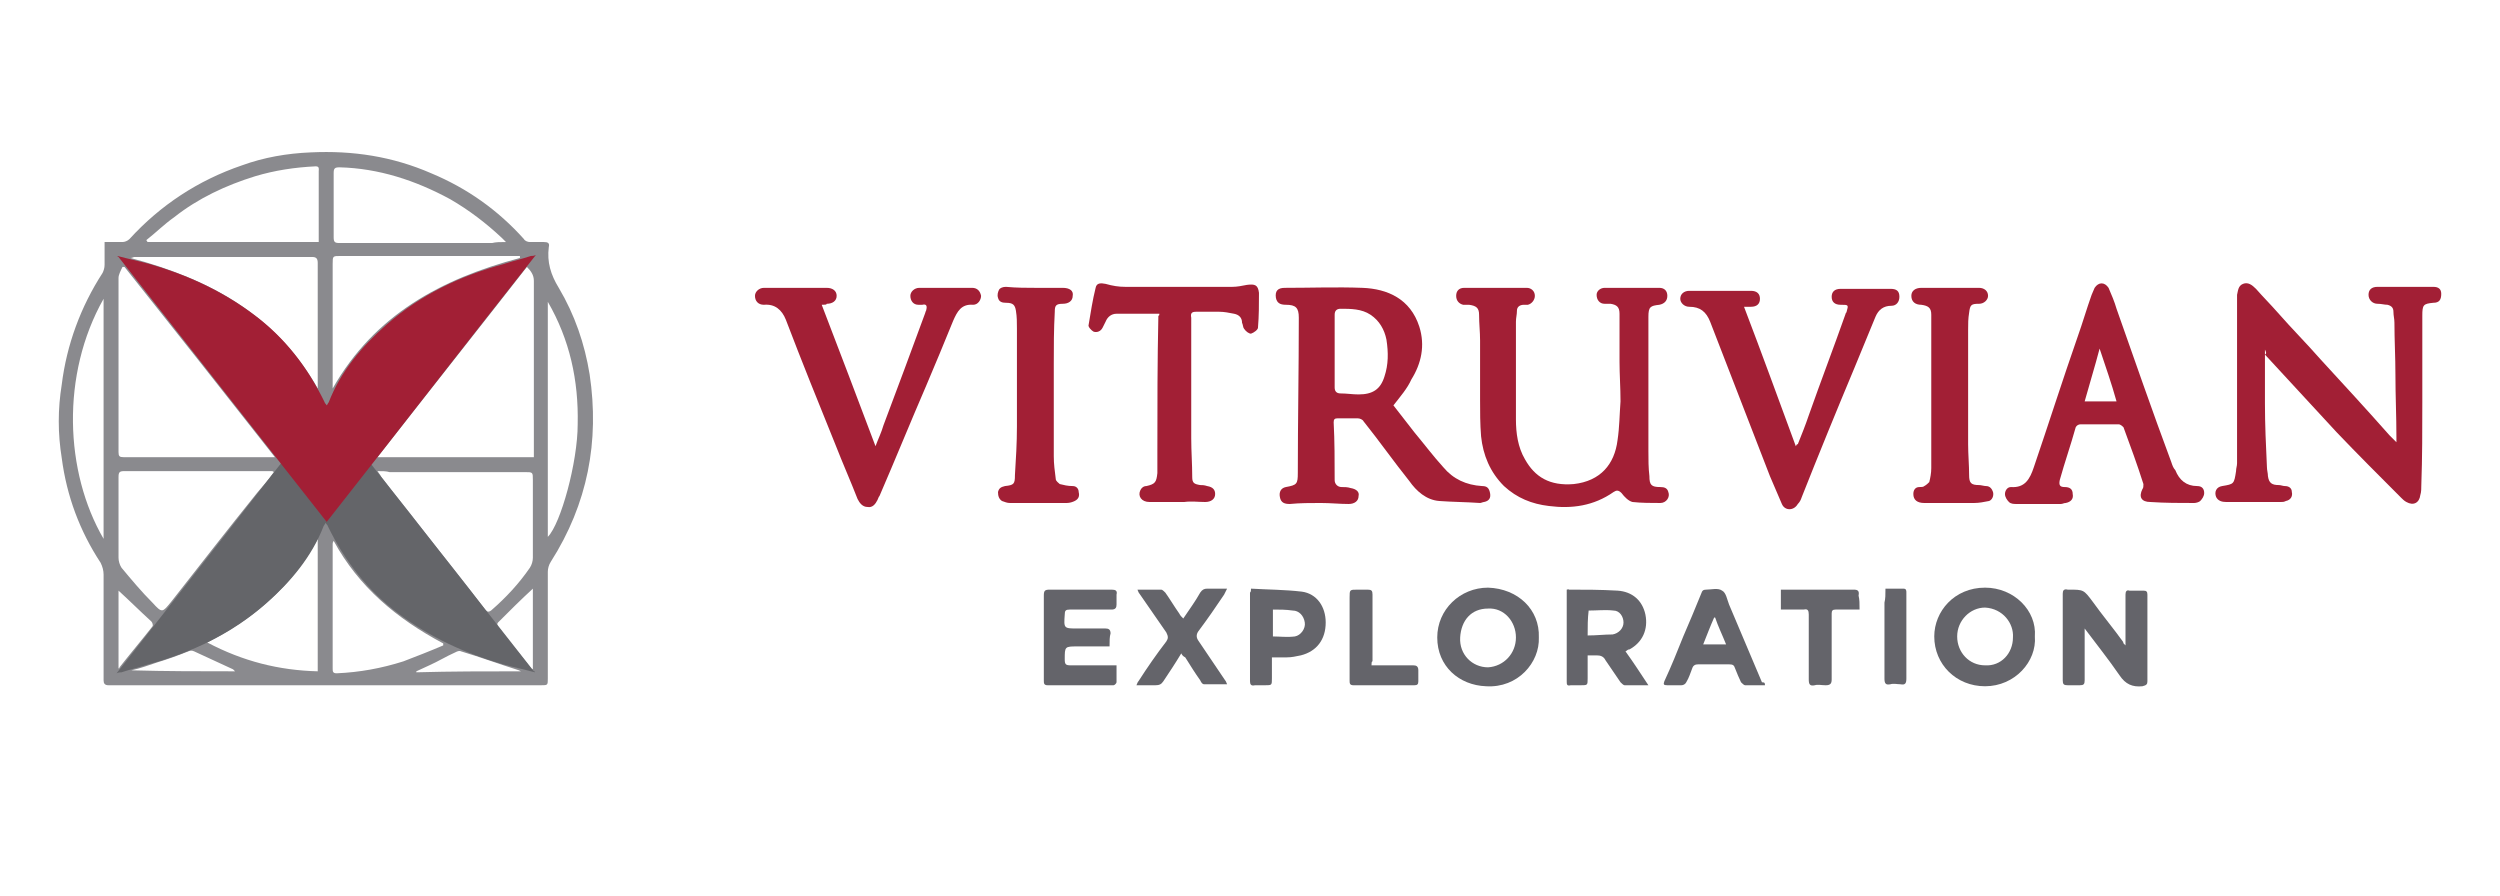
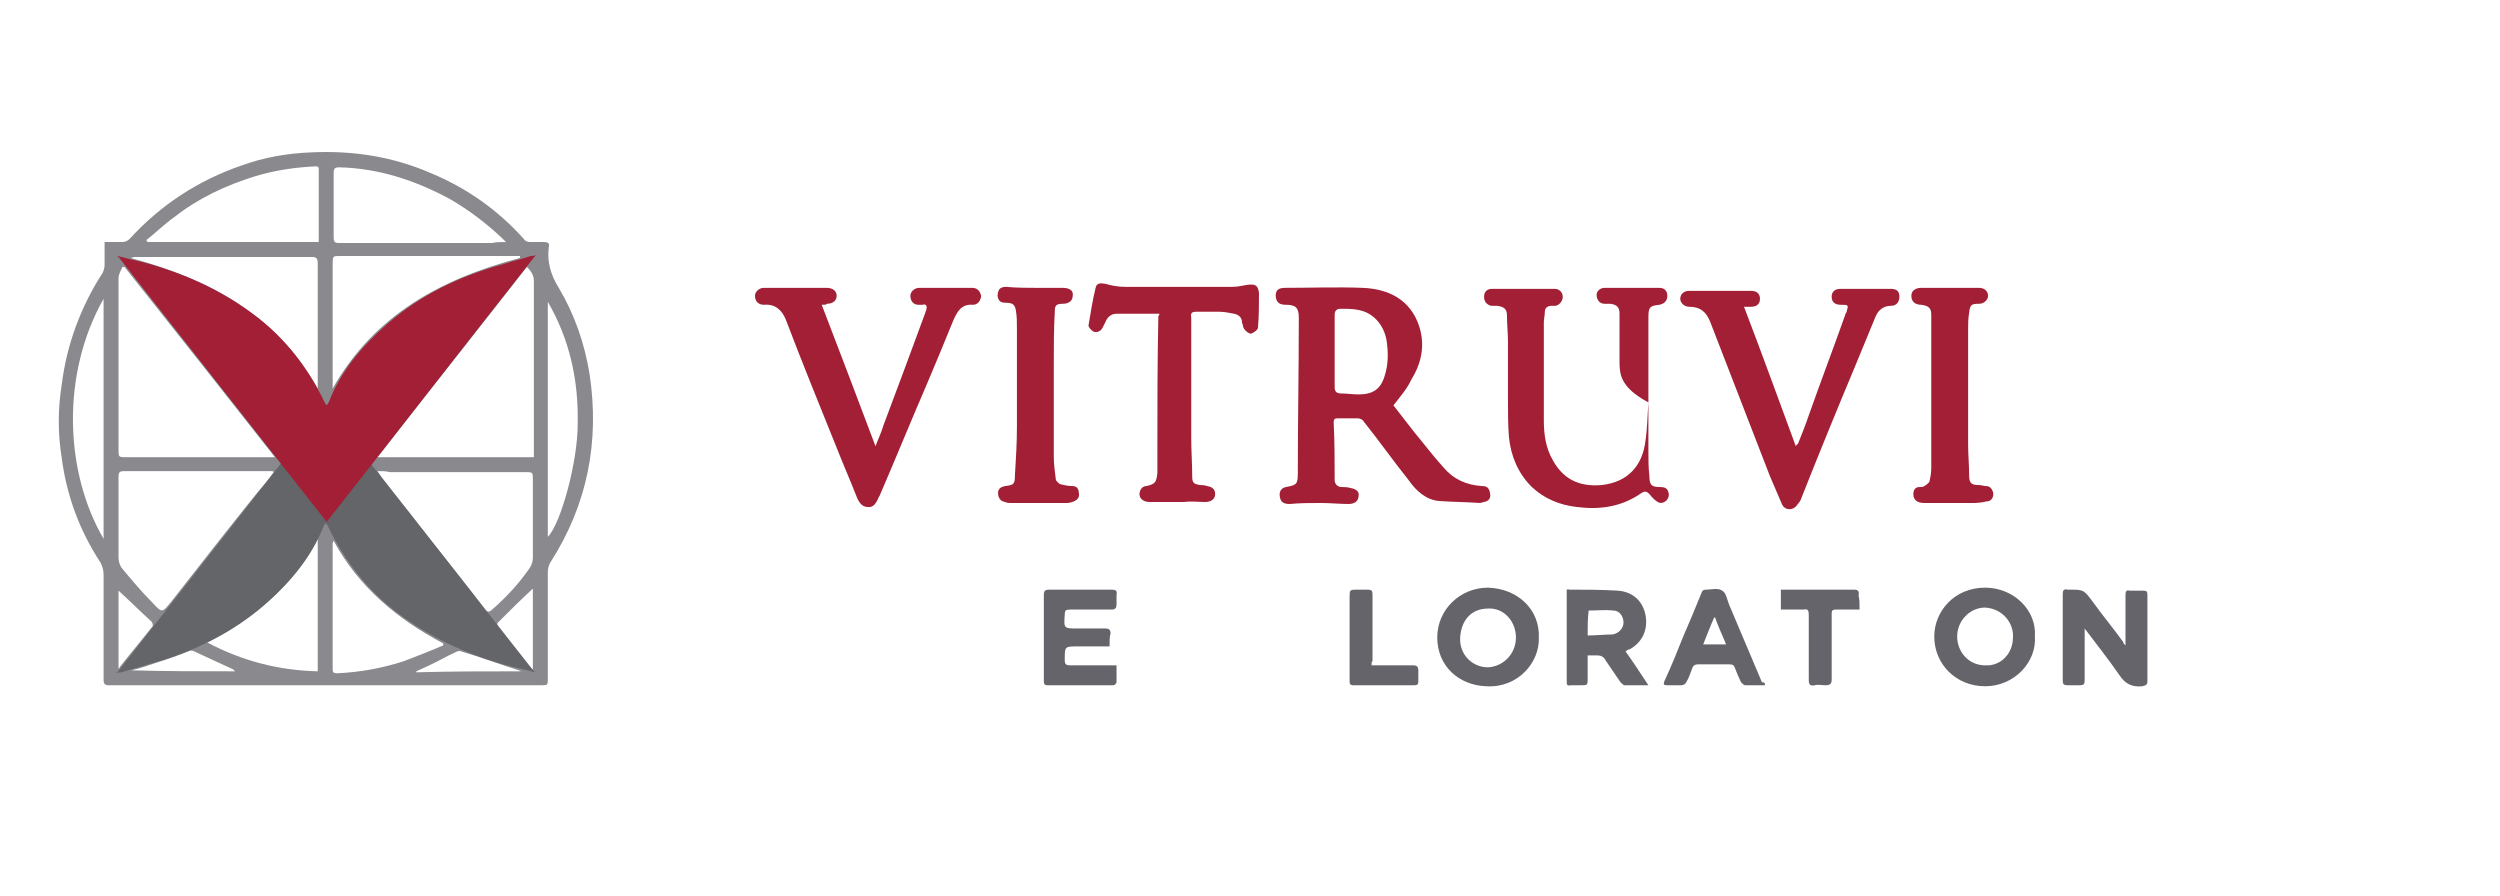
<svg xmlns="http://www.w3.org/2000/svg" version="1.1" id="Layer_1" x="0px" y="0px" viewBox="0 0 251 90" style="enable-background:new 0 0 251 90;" xml:space="preserve">
  <style type="text/css">
	.st0{fill:#FFFFFF;}
	.st1{fill:#8A8A8E;}
	.st2{fill:#A21F35;}
	.st3{fill:#64646A;}
	.st4{fill:#646569;}
</style>
  <rect class="st0" width="251" height="90" />
  <g>
    <path class="st1" d="M10.5,24.3c0.6,0,1.2,0,1.8,0c0.2,0,0.5-0.1,0.7-0.3c3.1-3.4,6.9-5.9,11.3-7.4c2.2-0.8,4.5-1.2,6.9-1.3   c4.2-0.2,8.2,0.4,12.1,2.1c3.6,1.5,6.7,3.7,9.3,6.6c0.1,0.2,0.4,0.3,0.6,0.3c0.5,0,0.9,0,1.4,0c0.4,0,0.6,0.1,0.5,0.5   c-0.2,1.5,0.2,2.8,1,4.1c1.6,2.7,2.6,5.6,3.1,8.7c1,6.7-0.2,13-3.9,18.8c-0.2,0.3-0.3,0.7-0.3,1c0,3.6,0,7.1,0,10.7   c0,0.7,0,0.7-0.7,0.7c-14.5,0-29,0-43.4,0c-0.4,0-0.5-0.2-0.5-0.5c0-3.5,0-7.1,0-10.6c0-0.4-0.1-0.8-0.3-1.2   C8,53.3,6.7,49.8,6.2,46c-0.4-2.5-0.4-4.9,0-7.4c0.5-4,1.9-7.8,4.1-11.2c0.1-0.2,0.2-0.5,0.2-0.8C10.5,25.9,10.5,25.2,10.5,24.3z    M53.6,45.9c0-0.2,0-0.4,0-0.5c0-5.7,0-11.4,0-17.2c0-0.6-0.3-1-0.7-1.4c-5,6.4-10,12.7-15,19.1C43.1,45.9,48.3,45.9,53.6,45.9z    M27.6,45.9c-5.1-6.5-10.1-12.8-15.1-19.1c-0.1,0-0.1,0-0.2,0c-0.2,0.4-0.4,0.8-0.4,1.1c0,5.8,0,11.7,0,17.5c0,0.4,0.1,0.5,0.5,0.5   c4.5,0,9,0,13.5,0C26.4,45.9,26.9,45.9,27.6,45.9z M37.9,47.3c0.2,0.3,0.3,0.4,0.4,0.6c1.3,1.7,2.7,3.4,4,5.1   c2.1,2.7,4.3,5.4,6.4,8.2c0.2,0.2,0.3,0.3,0.6,0.1c1.5-1.3,2.8-2.7,3.9-4.3c0.2-0.3,0.3-0.7,0.3-1c0-2.6,0-5.2,0-7.8   c0-0.8,0-0.8-0.8-0.8c-4.5,0-9,0-13.6,0C38.8,47.3,38.4,47.3,37.9,47.3z M27.5,47.4c-0.1-0.1-0.2-0.1-0.2-0.1c-4.9,0-9.9,0-14.8,0   c-0.5,0-0.6,0.1-0.6,0.6c0,2.7,0,5.4,0,8.1c0,0.3,0.1,0.7,0.3,1c1,1.2,2,2.4,3.1,3.5c1,1.1,1,1,1.9-0.1c2.9-3.7,5.7-7.3,8.6-10.9   C26.4,48.8,27,48.1,27.5,47.4z M52.2,25.9c0-0.1,0-0.1,0-0.2c-0.7,0-1.4,0-2.1,0c-5.3,0-10.6,0-15.9,0c-0.8,0-0.8,0-0.8,0.8   c0,3.6,0,7.3,0,10.9c0,0.5,0,1,0,1.6C37.6,31.6,44.3,28,52.2,25.9z M50.8,24.3c-0.2-0.2-0.3-0.3-0.4-0.4c-1.6-1.5-3.3-2.8-5.2-3.9   c-3.5-1.9-7.2-3.1-11.1-3.2c-0.5,0-0.6,0.1-0.6,0.6c0,2.1,0,4.2,0,6.4c0,0.5,0.1,0.6,0.6,0.6c5.1,0,10.2,0,15.3,0   C49.8,24.3,50.2,24.3,50.8,24.3z M31.9,39c0-0.2,0-0.3,0-0.4c0-4.1,0-8.1,0-12.2c0-0.5-0.2-0.6-0.6-0.6c-5.9,0-11.8,0-17.8,0   c-0.1,0-0.2,0.1-0.4,0.1C21,28,27.7,31.6,31.9,39z M14.7,24.1c0,0.1,0.1,0.1,0.1,0.2c5.7,0,11.4,0,17.2,0c0-0.3,0-0.6,0-1   c0-2,0-4.1,0-6.1c0-0.2,0.1-0.5-0.3-0.5c-2.1,0.1-4.1,0.4-6.1,1c-2.9,0.9-5.7,2.2-8.1,4.1C16.5,22.5,15.6,23.4,14.7,24.1z    M33.5,54.3c-0.1,0.2-0.1,0.2-0.1,0.3c0,2.8,0,5.6,0,8.5c0,1.3,0,2.6,0,4c0,0.3,0,0.5,0.4,0.5c2.3-0.1,4.5-0.5,6.7-1.2   c1.3-0.5,2.6-1,4-1.6c0-0.1,0-0.1,0-0.2C39.8,62.1,36,58.9,33.5,54.3z M31.9,67.4c0-4.4,0-8.8,0-13.3c-2.6,4.8-6.4,8-11.1,10.4   C24.4,66.4,28,67.3,31.9,67.4z M10.4,30c-4.3,7.6-3.9,17.4,0,24.1C10.4,46.1,10.4,38.1,10.4,30z M55,30.3c0,7.8,0,15.7,0,23.6   c1.3-1.3,3-7.5,3-11.3C58.1,38.2,57.2,34.1,55,30.3z M53.4,67.2c0,0,0.1,0,0.1-0.1c0-2.7,0-5.4,0-8c-1.2,1.1-2.3,2.2-3.5,3.4   c-0.1,0.1-0.1,0.3,0,0.4c0.3,0.4,0.6,0.8,1,1.3C51.8,65.2,52.6,66.2,53.4,67.2z M11.9,59.3c0,2.5,0,5.2,0,7.8c0.1,0,0.1,0,0.1-0.1   c1.1-1.4,2.2-2.7,3.3-4.1c0.1-0.1,0-0.4-0.1-0.5C14.1,61.4,13,60.3,11.9,59.3z M52.3,67.4c-0.2-0.1-0.2-0.1-0.2-0.1   c-1.9-0.6-3.8-1.3-5.8-1.9c-0.2-0.1-0.4,0-0.6,0.1c-0.9,0.4-1.7,0.9-2.6,1.3c-0.4,0.2-0.9,0.4-1.3,0.6c0,0,0,0,0,0.1   C45.3,67.4,48.8,67.4,52.3,67.4z M13.2,67.3C13.2,67.3,13.2,67.4,13.2,67.3c3.5,0.1,6.9,0.1,10.4,0.1c-0.1-0.1-0.1-0.1-0.2-0.2   c-1.3-0.6-2.6-1.2-3.9-1.8c-0.2-0.1-0.4-0.1-0.6,0c-1,0.4-2.1,0.8-3.1,1.1C14.9,66.8,14.1,67.1,13.2,67.3z" />
-     <path class="st2" d="M227.4,35.1c0,1.9,0,3.7,0,5.4c0,2.1,0.1,4.3,0.2,6.4c0,0.3,0.1,0.6,0.1,0.9c0.1,0.7,0.4,0.9,1.1,0.9   c0.2,0,0.4,0.1,0.6,0.1c0.4,0,0.7,0.2,0.7,0.6c0.1,0.4-0.1,0.8-0.6,0.9c-0.2,0.1-0.3,0.1-0.5,0.1c-1.8,0-3.7,0-5.5,0   c-0.4,0-0.8-0.1-1-0.5c-0.2-0.5,0-1,0.6-1.1c1.2-0.2,1.2-0.2,1.4-1.5c0-0.3,0.1-0.5,0.1-0.8c0-5.5,0-11.1,0-16.6c0-0.1,0-0.2,0-0.3   c0.1-0.4,0.1-0.9,0.6-1.1c0.5-0.2,0.9,0.1,1.3,0.5c0.7,0.8,1.5,1.6,2.2,2.4c1.4,1.6,2.9,3.1,4.3,4.7c2.3,2.5,4.6,5,6.9,7.6   c0.2,0.2,0.4,0.4,0.7,0.7c0-0.2,0-0.4,0-0.5c0-2.1-0.1-4.2-0.1-6.3c0-1.7-0.1-3.5-0.1-5.2c0-0.4-0.1-0.7-0.1-1.1   c0-0.4-0.2-0.6-0.6-0.7c-0.3,0-0.6-0.1-1-0.1c-0.5,0-0.9-0.4-0.9-0.9c0-0.5,0.3-0.8,0.9-0.8c1.9,0,3.7,0,5.6,0   c0.5,0,0.8,0.2,0.8,0.7c0,0.6-0.2,0.9-0.8,0.9c-1,0.1-1.1,0.2-1.1,1.3c0,2.9,0,5.8,0,8.7c0,2.8,0,5.5-0.1,8.3c0,0.3,0,0.7-0.1,1   c-0.1,0.8-0.7,1.1-1.4,0.7c-0.2-0.1-0.4-0.3-0.5-0.4c-2.2-2.2-4.4-4.4-6.5-6.6c-2.4-2.6-4.8-5.2-7.2-7.8   C227.6,35.5,227.5,35.3,227.4,35.1z" />
    <path class="st2" d="M139.9,40.7c0.7,0.9,1.4,1.8,2.1,2.7c1,1.2,1.9,2.4,2.9,3.5c1,1.2,2.3,1.8,3.9,1.9c0.5,0,0.7,0.2,0.8,0.7   c0.1,0.5-0.1,0.8-0.6,0.9c-0.1,0-0.3,0.1-0.4,0.1c-1.4-0.1-2.8-0.1-4.1-0.2c-1.3-0.1-2.3-1-3-2c-1.6-2-3-4-4.6-6   c-0.1-0.2-0.4-0.3-0.6-0.3c-0.6,0-1.3,0-2,0c-0.3,0-0.4,0.1-0.4,0.4c0.1,1.9,0.1,3.9,0.1,5.8c0,0.4,0.3,0.7,0.7,0.7   c0.3,0,0.6,0,0.9,0.1c0.6,0.1,0.9,0.4,0.8,0.8c0,0.5-0.4,0.8-1,0.8c-0.9,0-1.8-0.1-2.8-0.1c-1,0-2.1,0-3.1,0.1   c-0.5,0-0.9-0.1-1-0.7c-0.1-0.5,0.1-0.9,0.6-1c1.1-0.2,1.2-0.3,1.2-1.4c0-5.2,0.1-10.4,0.1-15.6c0-1-0.3-1.3-1.3-1.3   c-0.6,0-0.9-0.2-1-0.7c-0.1-0.7,0.2-1,0.9-1c2.6,0,5.2-0.1,7.8,0c2.5,0.1,4.8,1.1,5.7,3.9c0.6,1.9,0.2,3.7-0.8,5.3   C141.3,39,140.6,39.8,139.9,40.7z M134,35.3c0,0.6,0,1.2,0,1.8c0,0.6,0,1.2,0,1.8c0,0.4,0.2,0.6,0.6,0.6c0.6,0,1.2,0.1,1.8,0.1   c1.4,0,2.2-0.5,2.6-1.8c0.4-1.2,0.4-2.4,0.2-3.7c-0.2-1-0.7-1.9-1.6-2.5c-0.9-0.6-2-0.6-3-0.6c-0.4,0-0.6,0.2-0.6,0.6   C134,32.9,134,34.1,134,35.3z" />
-     <path class="st2" d="M162.6,36.3c0-1.6,0-3.2,0-4.8c0-0.7-0.3-0.9-0.9-1c-0.2,0-0.4,0-0.6,0c-0.5,0-0.8-0.4-0.8-0.9   c0-0.4,0.4-0.7,0.8-0.7c1.8,0,3.7,0,5.5,0c0.5,0,0.8,0.3,0.8,0.8c0,0.5-0.3,0.8-0.8,0.9c-0.9,0.1-1.1,0.2-1.1,1.2c0,4.5,0,9,0,13.5   c0,0.8,0,1.7,0.1,2.5c0,0.9,0.2,1.1,1.1,1.1c0.4,0,0.7,0.1,0.8,0.5c0.2,0.5-0.2,1.1-0.8,1.1c-0.9,0-1.9,0-2.8-0.1   c-0.4-0.1-0.8-0.5-1.1-0.9c-0.3-0.3-0.5-0.3-0.8-0.1c-2,1.4-4.2,1.7-6.5,1.4c-1.7-0.2-3.2-0.8-4.5-2c-1.4-1.4-2.1-3.1-2.3-5   c-0.1-1.2-0.1-2.5-0.1-3.7c0-2,0-3.9,0-5.9c0-0.9-0.1-1.7-0.1-2.6c0-0.7-0.3-0.9-1-1c-0.2,0-0.4,0-0.6,0c-0.4-0.1-0.7-0.4-0.7-0.9   c0-0.5,0.3-0.8,0.8-0.8c2.1,0,4.2,0,6.3,0c0.4,0,0.8,0.3,0.8,0.8c0,0.4-0.3,0.8-0.7,0.9c-0.1,0-0.3,0-0.4,0c-0.4,0-0.7,0.2-0.7,0.6   c0,0.4-0.1,0.7-0.1,1.1c0,3.3,0,6.5,0,9.8c0,1.4,0.2,2.8,0.9,4c1,1.8,2.5,2.7,4.9,2.5c2.7-0.3,4.1-2,4.4-4.4   c0.2-1.3,0.2-2.6,0.3-3.9C162.7,38.9,162.6,37.6,162.6,36.3C162.6,36.3,162.6,36.3,162.6,36.3z" />
+     <path class="st2" d="M162.6,36.3c0-1.6,0-3.2,0-4.8c0-0.7-0.3-0.9-0.9-1c-0.2,0-0.4,0-0.6,0c-0.5,0-0.8-0.4-0.8-0.9   c0-0.4,0.4-0.7,0.8-0.7c1.8,0,3.7,0,5.5,0c0.5,0,0.8,0.3,0.8,0.8c0,0.5-0.3,0.8-0.8,0.9c-0.9,0.1-1.1,0.2-1.1,1.2c0,4.5,0,9,0,13.5   c0,0.8,0,1.7,0.1,2.5c0,0.9,0.2,1.1,1.1,1.1c0.4,0,0.7,0.1,0.8,0.5c0.2,0.5-0.2,1.1-0.8,1.1c-0.4-0.1-0.8-0.5-1.1-0.9c-0.3-0.3-0.5-0.3-0.8-0.1c-2,1.4-4.2,1.7-6.5,1.4c-1.7-0.2-3.2-0.8-4.5-2c-1.4-1.4-2.1-3.1-2.3-5   c-0.1-1.2-0.1-2.5-0.1-3.7c0-2,0-3.9,0-5.9c0-0.9-0.1-1.7-0.1-2.6c0-0.7-0.3-0.9-1-1c-0.2,0-0.4,0-0.6,0c-0.4-0.1-0.7-0.4-0.7-0.9   c0-0.5,0.3-0.8,0.8-0.8c2.1,0,4.2,0,6.3,0c0.4,0,0.8,0.3,0.8,0.8c0,0.4-0.3,0.8-0.7,0.9c-0.1,0-0.3,0-0.4,0c-0.4,0-0.7,0.2-0.7,0.6   c0,0.4-0.1,0.7-0.1,1.1c0,3.3,0,6.5,0,9.8c0,1.4,0.2,2.8,0.9,4c1,1.8,2.5,2.7,4.9,2.5c2.7-0.3,4.1-2,4.4-4.4   c0.2-1.3,0.2-2.6,0.3-3.9C162.7,38.9,162.6,37.6,162.6,36.3C162.6,36.3,162.6,36.3,162.6,36.3z" />
    <path class="st2" d="M82.5,30.6c1.8,4.7,3.6,9.4,5.4,14.2c0.3-0.8,0.6-1.4,0.8-2.1c1.4-3.7,2.8-7.5,4.2-11.3c0-0.1,0.1-0.2,0.1-0.3   c0.1-0.4,0-0.6-0.4-0.5c-0.1,0-0.2,0-0.4,0c-0.5,0-0.8-0.4-0.8-0.9c0-0.4,0.4-0.8,0.9-0.8c1.4,0,2.9,0,4.3,0c0.3,0,0.7,0,1,0   c0.5,0,0.8,0.3,0.9,0.8c0,0.4-0.3,0.9-0.8,0.9c-1.2-0.1-1.6,0.7-2,1.6c-0.9,2.2-1.8,4.4-2.7,6.5c-1.6,3.7-3.1,7.4-4.7,11.1   c-0.1,0.1-0.1,0.2-0.2,0.4c-0.2,0.4-0.5,0.8-1,0.7c-0.5,0-0.8-0.4-1-0.8c-0.7-1.8-1.5-3.6-2.2-5.4c-1.7-4.2-3.4-8.4-5-12.6   c-0.4-1-1.1-1.6-2.2-1.5c-0.6,0-0.9-0.4-0.9-0.9c0-0.4,0.4-0.8,0.9-0.8c2.1,0,4.2,0,6.3,0c0.6,0,1,0.3,1,0.8c0,0.5-0.4,0.8-1,0.8   C83,30.6,82.8,30.6,82.5,30.6z" />
    <path class="st2" d="M180.5,44.6c0.4-1,0.8-2,1.1-2.9c1.2-3.4,2.5-6.8,3.7-10.2c0-0.1,0.1-0.1,0.1-0.2c0.2-0.7,0.2-0.7-0.6-0.7   c-0.6,0-0.9-0.3-0.9-0.8c0-0.5,0.3-0.8,0.9-0.8c1.7,0,3.4,0,5,0c0.6,0,0.9,0.2,0.9,0.8c0,0.5-0.3,0.9-0.8,0.9   c-0.8,0-1.3,0.4-1.6,1.1c-0.7,1.7-1.4,3.4-2.1,5.1c-1.8,4.3-3.6,8.7-5.3,13c-0.1,0.3-0.2,0.5-0.4,0.7c-0.4,0.7-1.3,0.7-1.6,0   c-0.4-0.9-0.8-1.9-1.2-2.8c-2-5.2-4-10.3-6-15.5c-0.4-1-1-1.5-2.1-1.5c-0.5,0-0.9-0.4-0.9-0.8c0-0.5,0.4-0.8,0.9-0.8   c2.1,0,4.1,0,6.2,0c0.6,0,0.9,0.3,0.9,0.8c0,0.5-0.3,0.8-0.9,0.8c-0.2,0-0.4,0-0.7,0c1.8,4.7,3.5,9.4,5.2,14   C180.4,44.6,180.4,44.6,180.5,44.6z" />
-     <path class="st2" d="M210.9,42.6c-0.7,0-1.3,0-2,0c-0.2,0-0.4,0.1-0.5,0.3c-0.5,1.8-1.1,3.5-1.6,5.3c-0.1,0.5,0,0.7,0.5,0.7   c0.5,0,0.8,0.2,0.8,0.7c0.1,0.5-0.2,0.8-0.7,0.9c-0.2,0-0.3,0.1-0.5,0.1c-1.5,0-2.9,0-4.4,0c-0.3,0-0.6,0-0.8-0.2   c-0.2-0.2-0.4-0.5-0.4-0.8c0-0.3,0.2-0.7,0.6-0.7c1.4,0.1,1.9-0.8,2.3-2c1.5-4.4,2.9-8.8,4.4-13.1c0.5-1.4,0.9-2.8,1.4-4.2   c0.1-0.2,0.2-0.5,0.3-0.7c0.4-0.6,1-0.6,1.4,0c0.3,0.7,0.6,1.4,0.8,2.1c1.8,5.1,3.6,10.3,5.5,15.4c0.1,0.3,0.2,0.6,0.4,0.8   c0.4,1,1.1,1.6,2.2,1.6c0.5,0,0.7,0.3,0.7,0.7c0,0.3-0.2,0.6-0.4,0.8c-0.1,0.1-0.4,0.2-0.6,0.2c-1.5,0-2.9,0-4.4-0.1   c-0.9,0-1.2-0.5-0.8-1.3c0.1-0.1,0.1-0.3,0.1-0.5c-0.6-1.9-1.3-3.8-2-5.7c-0.1-0.1-0.3-0.3-0.5-0.3   C212.3,42.6,211.6,42.6,210.9,42.6z M210.8,35c-0.5,1.9-1,3.5-1.5,5.3c1.1,0,2.2,0,3.2,0C212,38.5,211.4,36.8,210.8,35z" />
    <path class="st2" d="M116.4,31.5c-1.5,0-2.9,0-4.3,0c-0.5,0-0.9,0.3-1.1,0.8c-0.1,0.2-0.2,0.4-0.3,0.6c-0.2,0.4-0.6,0.5-0.9,0.4   c-0.2-0.1-0.6-0.5-0.5-0.7c0.2-1.2,0.4-2.5,0.7-3.7c0.1-0.5,0.5-0.5,1-0.4c0.7,0.2,1.3,0.3,2,0.3c3.6,0,7.2,0,10.7,0   c0.5,0,1-0.1,1.5-0.2c0.8-0.1,1.1,0,1.2,0.8c0,1.2,0,2.3-0.1,3.5c0,0.2-0.4,0.5-0.7,0.6c-0.2,0-0.5-0.2-0.7-0.5   c-0.1-0.1-0.1-0.4-0.2-0.6c0-0.5-0.3-0.8-0.8-0.9c-0.5-0.1-1-0.2-1.5-0.2c-0.8,0-1.5,0-2.3,0c-0.4,0-0.6,0.1-0.5,0.6   c0,0.2,0,0.3,0,0.5c0,3.9,0,7.7,0,11.6c0,1.3,0.1,2.6,0.1,3.9c0,0.6,0.2,0.7,0.8,0.8c0.2,0,0.4,0,0.7,0.1c0.6,0.1,0.8,0.4,0.8,0.8   c0,0.5-0.4,0.8-1,0.8c-0.7,0-1.4-0.1-2.1,0c-1.2,0-2.4,0-3.5,0c-0.8,0-1.2-0.6-0.9-1.2c0.1-0.2,0.3-0.4,0.6-0.4   c0.9-0.2,1-0.4,1.1-1.3c0-0.7,0-1.4,0-2.1c0-4.6,0-9.1,0.1-13.7C116.4,31.7,116.4,31.6,116.4,31.5z" />
    <path class="st2" d="M195.9,28.9c0.9,0,1.9,0,2.8,0c0.5,0,0.9,0.3,0.9,0.8c0,0.4-0.4,0.8-0.9,0.8c-0.8,0-0.9,0.1-1,0.9   c-0.1,0.6-0.1,1.1-0.1,1.7c0,3.8,0,7.7,0,11.5c0,1,0.1,2.1,0.1,3.1c0,0.8,0.2,1,1,1c0.2,0,0.5,0.1,0.7,0.1c0.4,0,0.6,0.3,0.7,0.6   c0.1,0.4-0.1,0.8-0.4,0.9c-0.5,0.1-1,0.2-1.5,0.2c-1.7,0-3.3,0-5,0c-0.7,0-1.1-0.3-1.1-0.9c0-0.4,0.2-0.7,0.6-0.7   c0.2,0,0.4,0,0.5-0.1c0.2-0.1,0.4-0.3,0.5-0.4c0.1-0.4,0.2-0.9,0.2-1.4c0-4.4,0-8.8,0-13.2c0-0.7,0-1.5,0-2.2c0-0.7-0.3-0.9-1-1   c-0.6,0-1-0.3-1-0.9c0-0.5,0.4-0.8,1-0.8C194,28.9,194.9,28.9,195.9,28.9C195.9,28.9,195.9,28.9,195.9,28.9z" />
    <path class="st2" d="M104,28.9c0.9,0,1.8,0,2.7,0c0.7,0,1.1,0.3,1,0.8c0,0.5-0.4,0.8-1,0.8c-0.7,0-0.8,0.2-0.8,0.8   c-0.1,1.8-0.1,3.5-0.1,5.3c0,3.1,0,6.2,0,9.2c0,0.8,0.1,1.5,0.2,2.3c0,0.2,0.3,0.4,0.4,0.5c0.4,0.1,0.8,0.2,1.3,0.2   c0.4,0,0.6,0.3,0.6,0.6c0.1,0.4,0,0.7-0.4,0.9c-0.2,0.1-0.5,0.2-0.8,0.2c-1.9,0-3.8,0-5.7,0c-0.3,0-0.5-0.1-0.8-0.2   c-0.3-0.2-0.4-0.5-0.4-0.9c0.1-0.4,0.3-0.5,0.7-0.6c0.9-0.1,1-0.2,1-1.1c0.1-1.6,0.2-3.2,0.2-4.9c0-3.3,0-6.5,0-9.8   c0-0.6,0-1.2-0.1-1.8c-0.1-0.6-0.3-0.8-1-0.8c-0.4,0-0.7-0.1-0.8-0.5c-0.1-0.3,0-0.6,0.1-0.8c0.1-0.2,0.4-0.3,0.7-0.3   C102.1,28.9,103.1,28.9,104,28.9C104,28.9,104,28.9,104,28.9z" />
    <path class="st3" d="M213.4,64.8c0-0.6,0-1.1,0-1.5c0-1.2,0-2.4,0-3.6c0-0.3,0.1-0.5,0.4-0.4c0.5,0,0.9,0,1.4,0   c0.3,0,0.4,0.1,0.4,0.4c0,2.9,0,5.8,0,8.7c0,0.3-0.1,0.4-0.5,0.5c-1,0.1-1.7-0.2-2.3-1.1c-1.1-1.6-2.3-3.1-3.5-4.7   c0,0.2,0,0.3,0,0.4c0,1.6,0,3.2,0,4.8c0,0.4-0.1,0.5-0.5,0.5c-0.4,0-0.8,0-1.2,0c-0.4,0-0.5-0.1-0.5-0.5c0-2.9,0-5.8,0-8.7   c0-0.3,0.1-0.5,0.5-0.4c0,0,0,0,0.1,0c1.5,0,1.5,0,2.4,1.2c1,1.4,2.1,2.7,3.1,4.1C213.1,64.5,213.2,64.6,213.4,64.8z" />
    <path class="st3" d="M154.5,64c0.1,2.5-2.1,5.1-5.3,4.9c-2.7-0.1-4.9-2-4.9-4.9c0-2.8,2.3-5,5.1-5C152.4,59.1,154.6,61.2,154.5,64z    M152.2,64c0-1.6-1.2-3-2.8-2.9c-1.7,0-2.7,1.2-2.8,2.9c-0.1,1.7,1.2,3,2.8,3C151,66.9,152.2,65.6,152.2,64z" />
    <path class="st3" d="M204.3,63.9c0.2,2.5-2,5-5,5c-2.9,0-5.1-2.2-5.1-5c0-2.5,2-4.9,5.1-4.9C202.2,59,204.5,61.3,204.3,63.9z    M202.1,64c0.1-1.4-1-2.9-2.8-3c-1.5,0-2.8,1.3-2.8,2.9c0,1.6,1.2,2.9,2.8,2.9C200.9,66.9,202.1,65.6,202.1,64z" />
    <path class="st3" d="M163.2,65.4c0.8,1.1,1.5,2.2,2.3,3.4c-0.9,0-1.6,0-2.4,0c-0.1,0-0.3-0.2-0.4-0.3c-0.5-0.7-1-1.5-1.5-2.2   c-0.2-0.4-0.5-0.5-0.9-0.5c-0.3,0-0.6,0-0.9,0c0,0.8,0,1.6,0,2.3c0,0.7,0,0.7-0.7,0.7c-0.3,0-0.7,0-1,0c-0.4,0.1-0.4-0.1-0.4-0.4   c0-0.9,0-1.8,0-2.7c0-2,0-3.9,0-5.9c0-0.2,0-0.4,0-0.6c0.1,0,0.2-0.1,0.2,0c1.6,0,3.2,0,4.9,0.1c1.5,0.1,2.5,1,2.8,2.4   c0.3,1.5-0.3,2.8-1.6,3.5C163.4,65.2,163.4,65.3,163.2,65.4z M159.4,63.8c0.9,0,1.7-0.1,2.5-0.1c0.6-0.1,1.1-0.6,1.1-1.2   c0-0.6-0.4-1.2-1-1.2c-0.8-0.1-1.7,0-2.5,0C159.4,62.1,159.4,62.9,159.4,63.8z" />
    <path class="st3" d="M111.4,64.9c-1.1,0-2.2,0-3.2,0c-1.3,0-1.3,0-1.3,1.3c0,0.5,0.1,0.6,0.6,0.6c1.3,0,2.7,0,4,0   c0.2,0,0.3,0,0.6,0c0,0.6,0,1.2,0,1.7c0,0.1-0.2,0.3-0.3,0.3c-2.2,0-4.4,0-6.6,0c-0.4,0-0.4-0.2-0.4-0.5c0-1.1,0-2.2,0-3.3   c0-1.7,0-3.5,0-5.2c0-0.5,0.1-0.6,0.6-0.6c2.1,0,4.1,0,6.2,0c0.4,0,0.6,0.1,0.5,0.5c0,0.3,0,0.7,0,1c0,0.3-0.1,0.5-0.5,0.5   c-1.4,0-2.8,0-4.2,0c-0.4,0-0.5,0.1-0.5,0.5c-0.1,1.4-0.1,1.4,1.3,1.4c0.9,0,1.8,0,2.8,0c0.3,0,0.5,0.1,0.5,0.5   C111.4,63.9,111.4,64.4,111.4,64.9z" />
    <path class="st3" d="M177.2,68.8c-0.7,0-1.4,0-2,0c-0.1,0-0.3-0.2-0.4-0.3c-0.2-0.4-0.4-0.9-0.6-1.4c-0.1-0.3-0.2-0.4-0.6-0.4   c-1,0-2.1,0-3.1,0c-0.3,0-0.5,0.1-0.6,0.4c-0.2,0.5-0.3,0.9-0.6,1.4c-0.1,0.2-0.3,0.3-0.5,0.3c-0.5,0-1,0-1.4,0   c-0.4,0-0.4-0.1-0.3-0.4c0.7-1.5,1.3-3,1.9-4.5c0.6-1.4,1.2-2.8,1.8-4.3c0.1-0.3,0.2-0.4,0.5-0.4c0.5,0,1.2-0.2,1.6,0.1   c0.4,0.2,0.5,0.9,0.7,1.4c1.1,2.6,2.2,5.2,3.3,7.8C177.2,68.5,177.2,68.6,177.2,68.8z M172.2,62c0,0-0.1,0-0.1,0   c-0.4,0.9-0.7,1.7-1.1,2.7c0.8,0,1.5,0,2.3,0C172.9,63.7,172.5,62.9,172.2,62z" />
-     <path class="st3" d="M125.6,59.1c1.7,0.1,3.4,0.1,5.1,0.3c1.5,0.2,2.4,1.5,2.4,3.1c0,1.7-0.9,2.9-2.5,3.3c-0.5,0.1-0.9,0.2-1.4,0.2   c-0.5,0-1,0-1.5,0c0,0.7,0,1.4,0,2.1c0,0.7,0,0.7-0.7,0.7c-0.3,0-0.7,0-1,0c-0.4,0.1-0.5-0.1-0.5-0.4c0-3,0-6,0-8.9   C125.6,59.4,125.6,59.3,125.6,59.1z M127.8,61.2c0,0.9,0,1.8,0,2.7c0.7,0,1.4,0.1,2.2,0c0.6-0.1,1.1-0.8,1-1.4   c-0.1-0.7-0.6-1.2-1.2-1.2C129.1,61.2,128.5,61.2,127.8,61.2z" />
-     <path class="st3" d="M118.6,65.6c-0.6,1-1.2,1.9-1.8,2.8c-0.2,0.3-0.4,0.4-0.8,0.4c-0.6,0-1.2,0-1.9,0c0.1-0.2,0.1-0.3,0.2-0.4   c0.9-1.4,1.8-2.7,2.8-4c0.2-0.3,0.2-0.5,0-0.9c-0.9-1.3-1.8-2.6-2.7-3.9c-0.1-0.1-0.1-0.2-0.2-0.4c0.8,0,1.6,0,2.4,0   c0.1,0,0.3,0.2,0.4,0.3c0.5,0.7,0.9,1.4,1.4,2.1c0.1,0.2,0.2,0.3,0.4,0.5c0.6-0.9,1.2-1.7,1.7-2.6c0.2-0.3,0.4-0.4,0.7-0.4   c0.6,0,1.3,0,2,0c-0.1,0.2-0.2,0.4-0.3,0.6c-0.8,1.2-1.7,2.5-2.6,3.7c-0.2,0.3-0.2,0.6,0,0.9c0.9,1.3,1.8,2.7,2.7,4   c0.1,0.1,0.1,0.2,0.2,0.4c-0.8,0-1.6,0-2.3,0c-0.2,0-0.3-0.2-0.4-0.4c-0.5-0.7-1-1.5-1.5-2.3C118.8,65.9,118.7,65.8,118.6,65.6z" />
    <path class="st3" d="M186.7,61.2c-0.8,0-1.6,0-2.4,0c-0.3,0-0.4,0.1-0.4,0.4c0,2.2,0,4.4,0,6.6c0,0.4-0.1,0.6-0.6,0.6   c-0.4,0-0.8-0.1-1.1,0c-0.5,0.1-0.6-0.1-0.6-0.6c0-1.3,0-2.7,0-4c0-0.8,0-1.6,0-2.5c0-0.4-0.1-0.6-0.5-0.5c-0.8,0-1.5,0-2.3,0   c0-0.7,0-1.3,0-2c0.2,0,0.3,0,0.4,0c2.3,0,4.6,0,6.9,0c0.4,0,0.6,0.1,0.5,0.6C186.7,60.2,186.7,60.6,186.7,61.2z" />
    <path class="st3" d="M137.7,66.8c1,0,1.9,0,2.9,0c0.4,0,0.9,0,1.3,0c0.3,0,0.5,0.1,0.5,0.5c0,0.4,0,0.8,0,1.1   c0,0.3-0.1,0.4-0.4,0.4c-2,0-4.1,0-6.1,0c-0.4,0-0.4-0.2-0.4-0.5c0-2.6,0-5.2,0-7.8c0-0.2,0-0.3,0-0.5c0-0.8,0-0.8,0.8-0.8   c0.3,0,0.7,0,1,0c0.4,0,0.5,0.1,0.5,0.5c0,2.2,0,4.5,0,6.7C137.7,66.4,137.7,66.6,137.7,66.8z" />
-     <path class="st3" d="M189.3,59.1c0.7,0,1.2,0,1.8,0c0.3,0,0.3,0.2,0.3,0.4c0,1,0,2.1,0,3.1c0,1.8,0,3.7,0,5.5   c0,0.5-0.1,0.7-0.6,0.6c-0.3,0-0.7-0.1-1,0c-0.5,0.1-0.6-0.1-0.6-0.6c0-2.5,0-5.1,0-7.6C189.3,60.1,189.3,59.7,189.3,59.1z" />
    <path class="st4" d="M53.7,67.5c-1.1-0.3-2.1-0.5-3.2-0.8c-3.8-1.1-7.3-2.7-10.5-5.1c-3.1-2.3-5.4-5.3-7.1-8.8   c0-0.1-0.1-0.1-0.2-0.3c-0.1,0.1-0.1,0.2-0.2,0.3c-1.2,3.1-3.3,5.6-5.8,7.8c-3.4,3-7.4,4.9-11.8,6.1c-0.9,0.3-1.8,0.5-2.7,0.8   c-0.1,0-0.3,0-0.5,0.1c7.1-9,14-17.9,21-26.8c7,8.9,14,17.8,20.9,26.6C53.7,67.4,53.7,67.4,53.7,67.5z" />
    <path class="st2" d="M11.8,25.7c1.1,0.3,2.1,0.5,3.2,0.8c3.8,1.1,7.3,2.7,10.5,5.1c3.1,2.3,5.4,5.3,7.1,8.8c0,0.1,0.1,0.1,0.2,0.3   c0.1-0.1,0.1-0.2,0.2-0.3c1.2-3.1,3.3-5.6,5.8-7.8c3.4-3,7.4-4.9,11.8-6.1c0.9-0.3,1.8-0.5,2.7-0.8c0.1,0,0.3,0,0.5-0.1   c-7.1,9-14,17.9-21,26.8c-7-8.9-14-17.8-20.9-26.6C11.8,25.8,11.8,25.7,11.8,25.7z" />
  </g>
</svg>